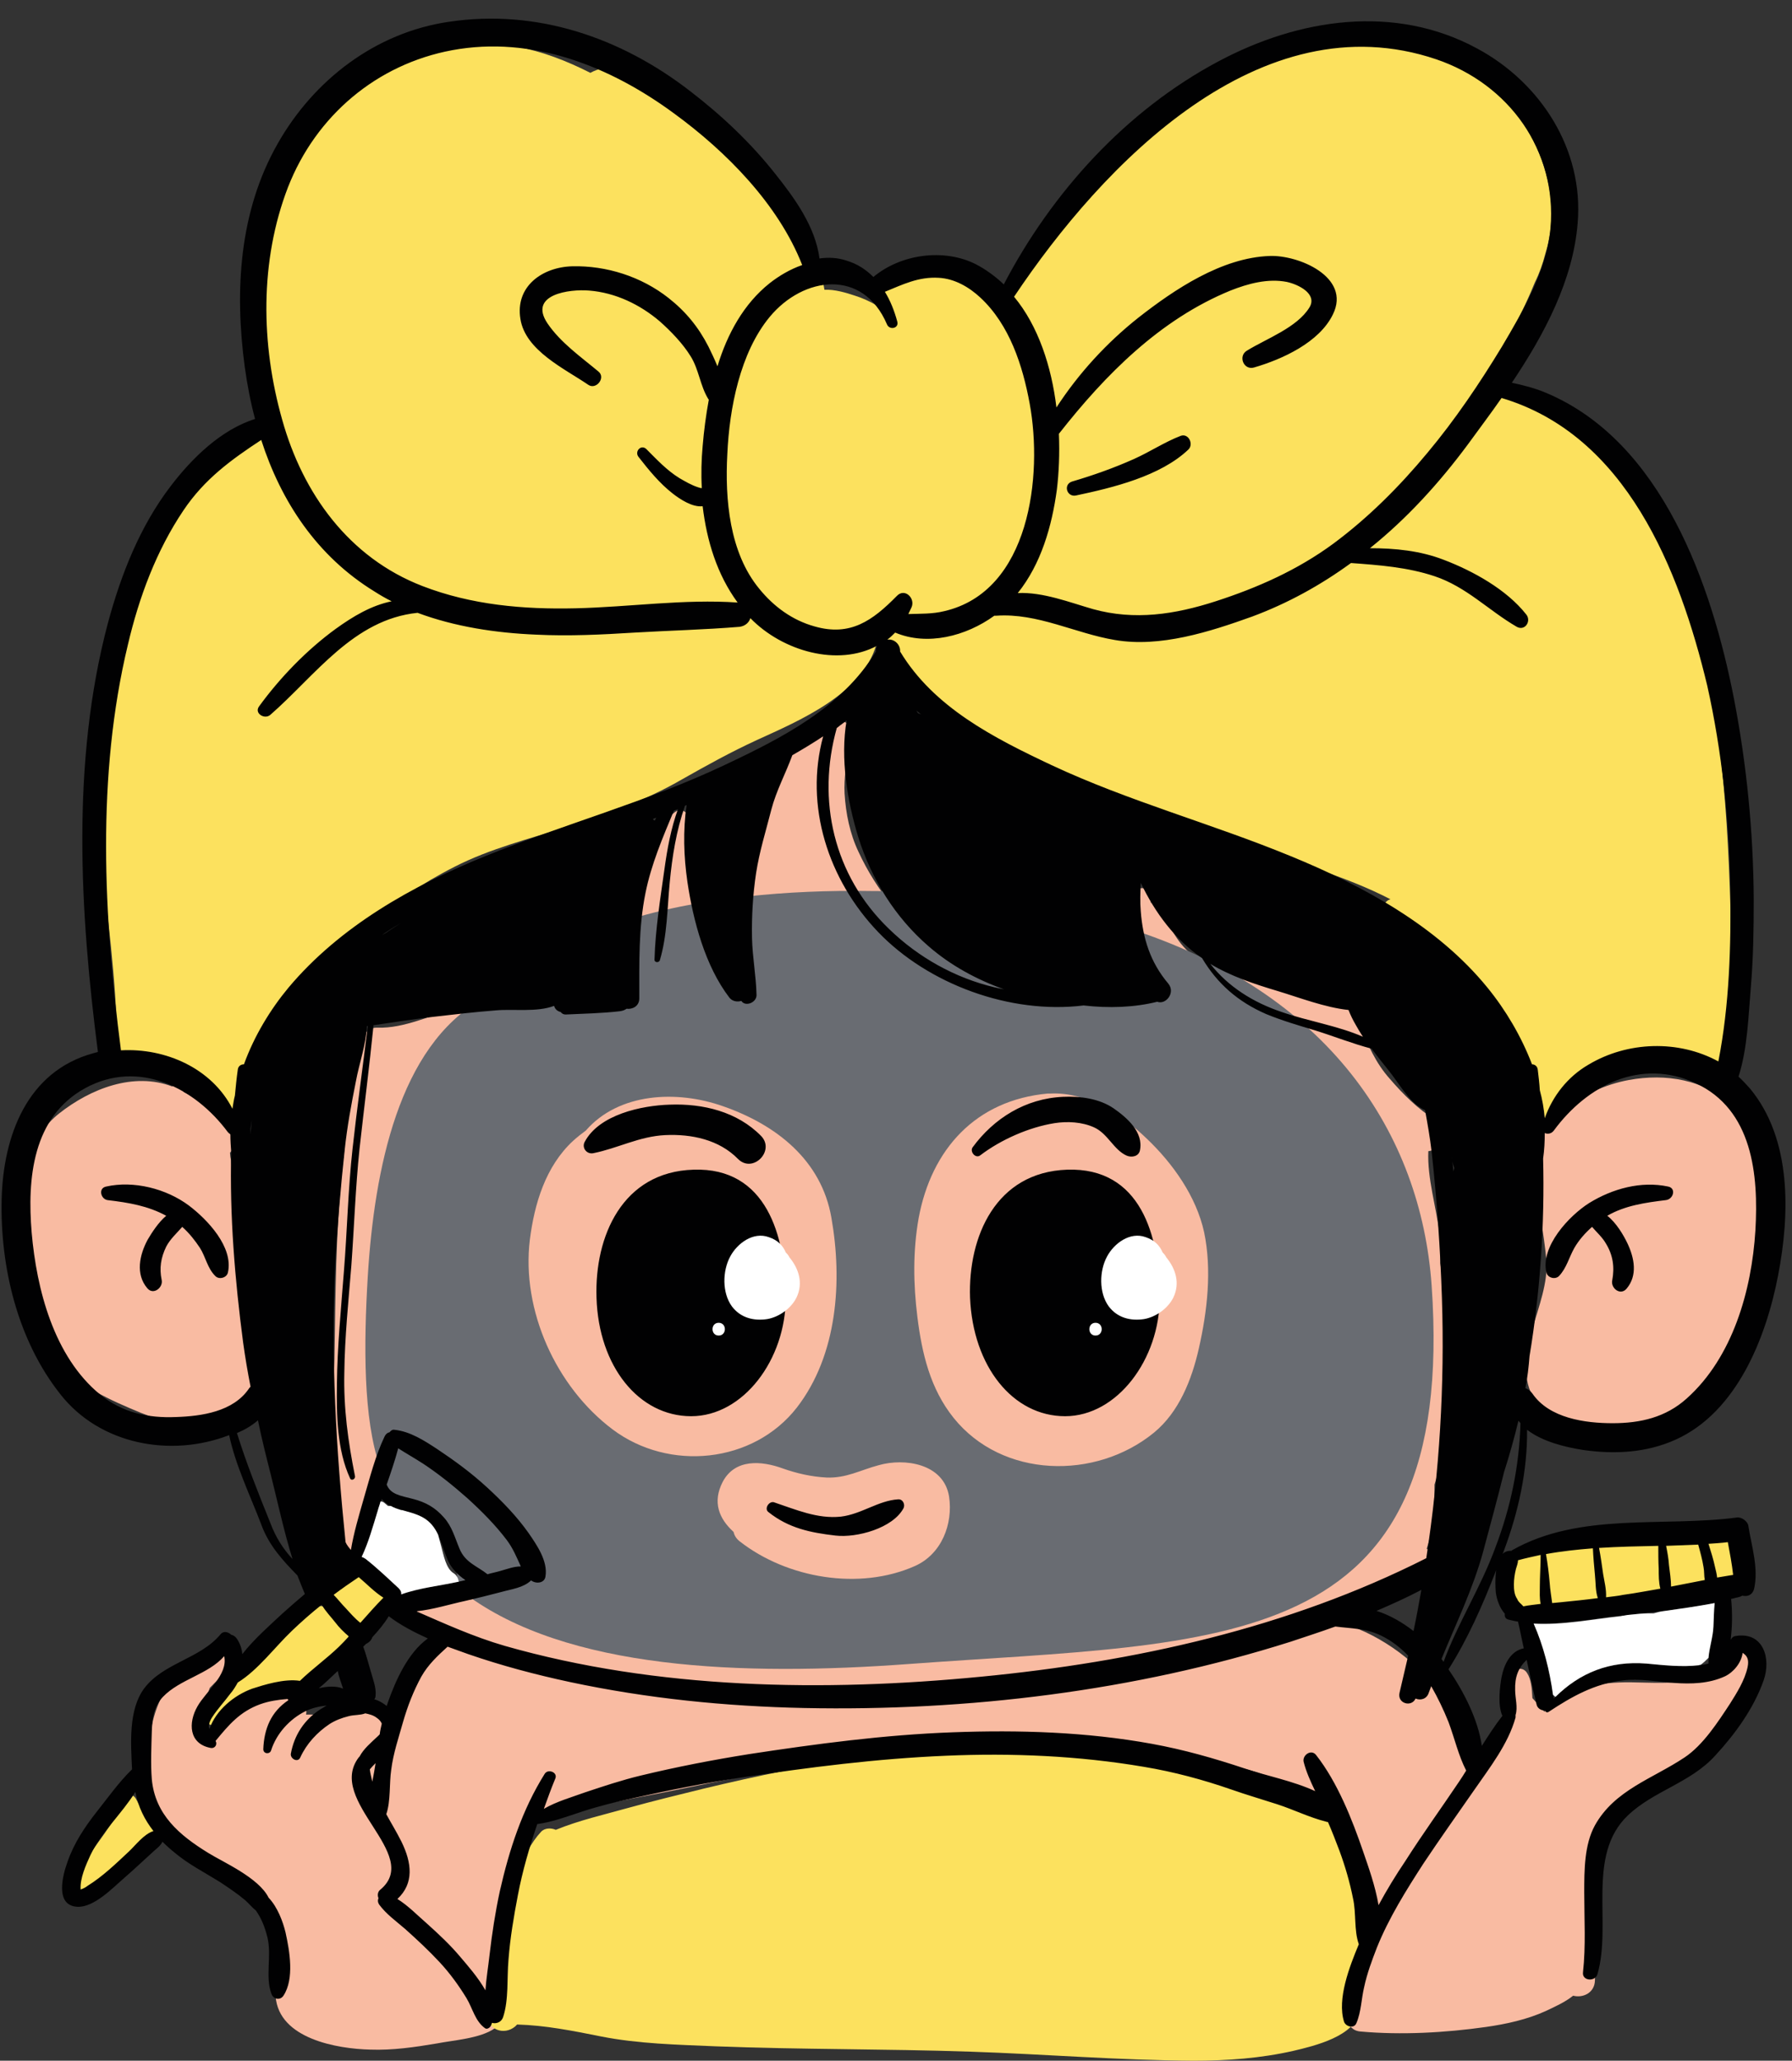
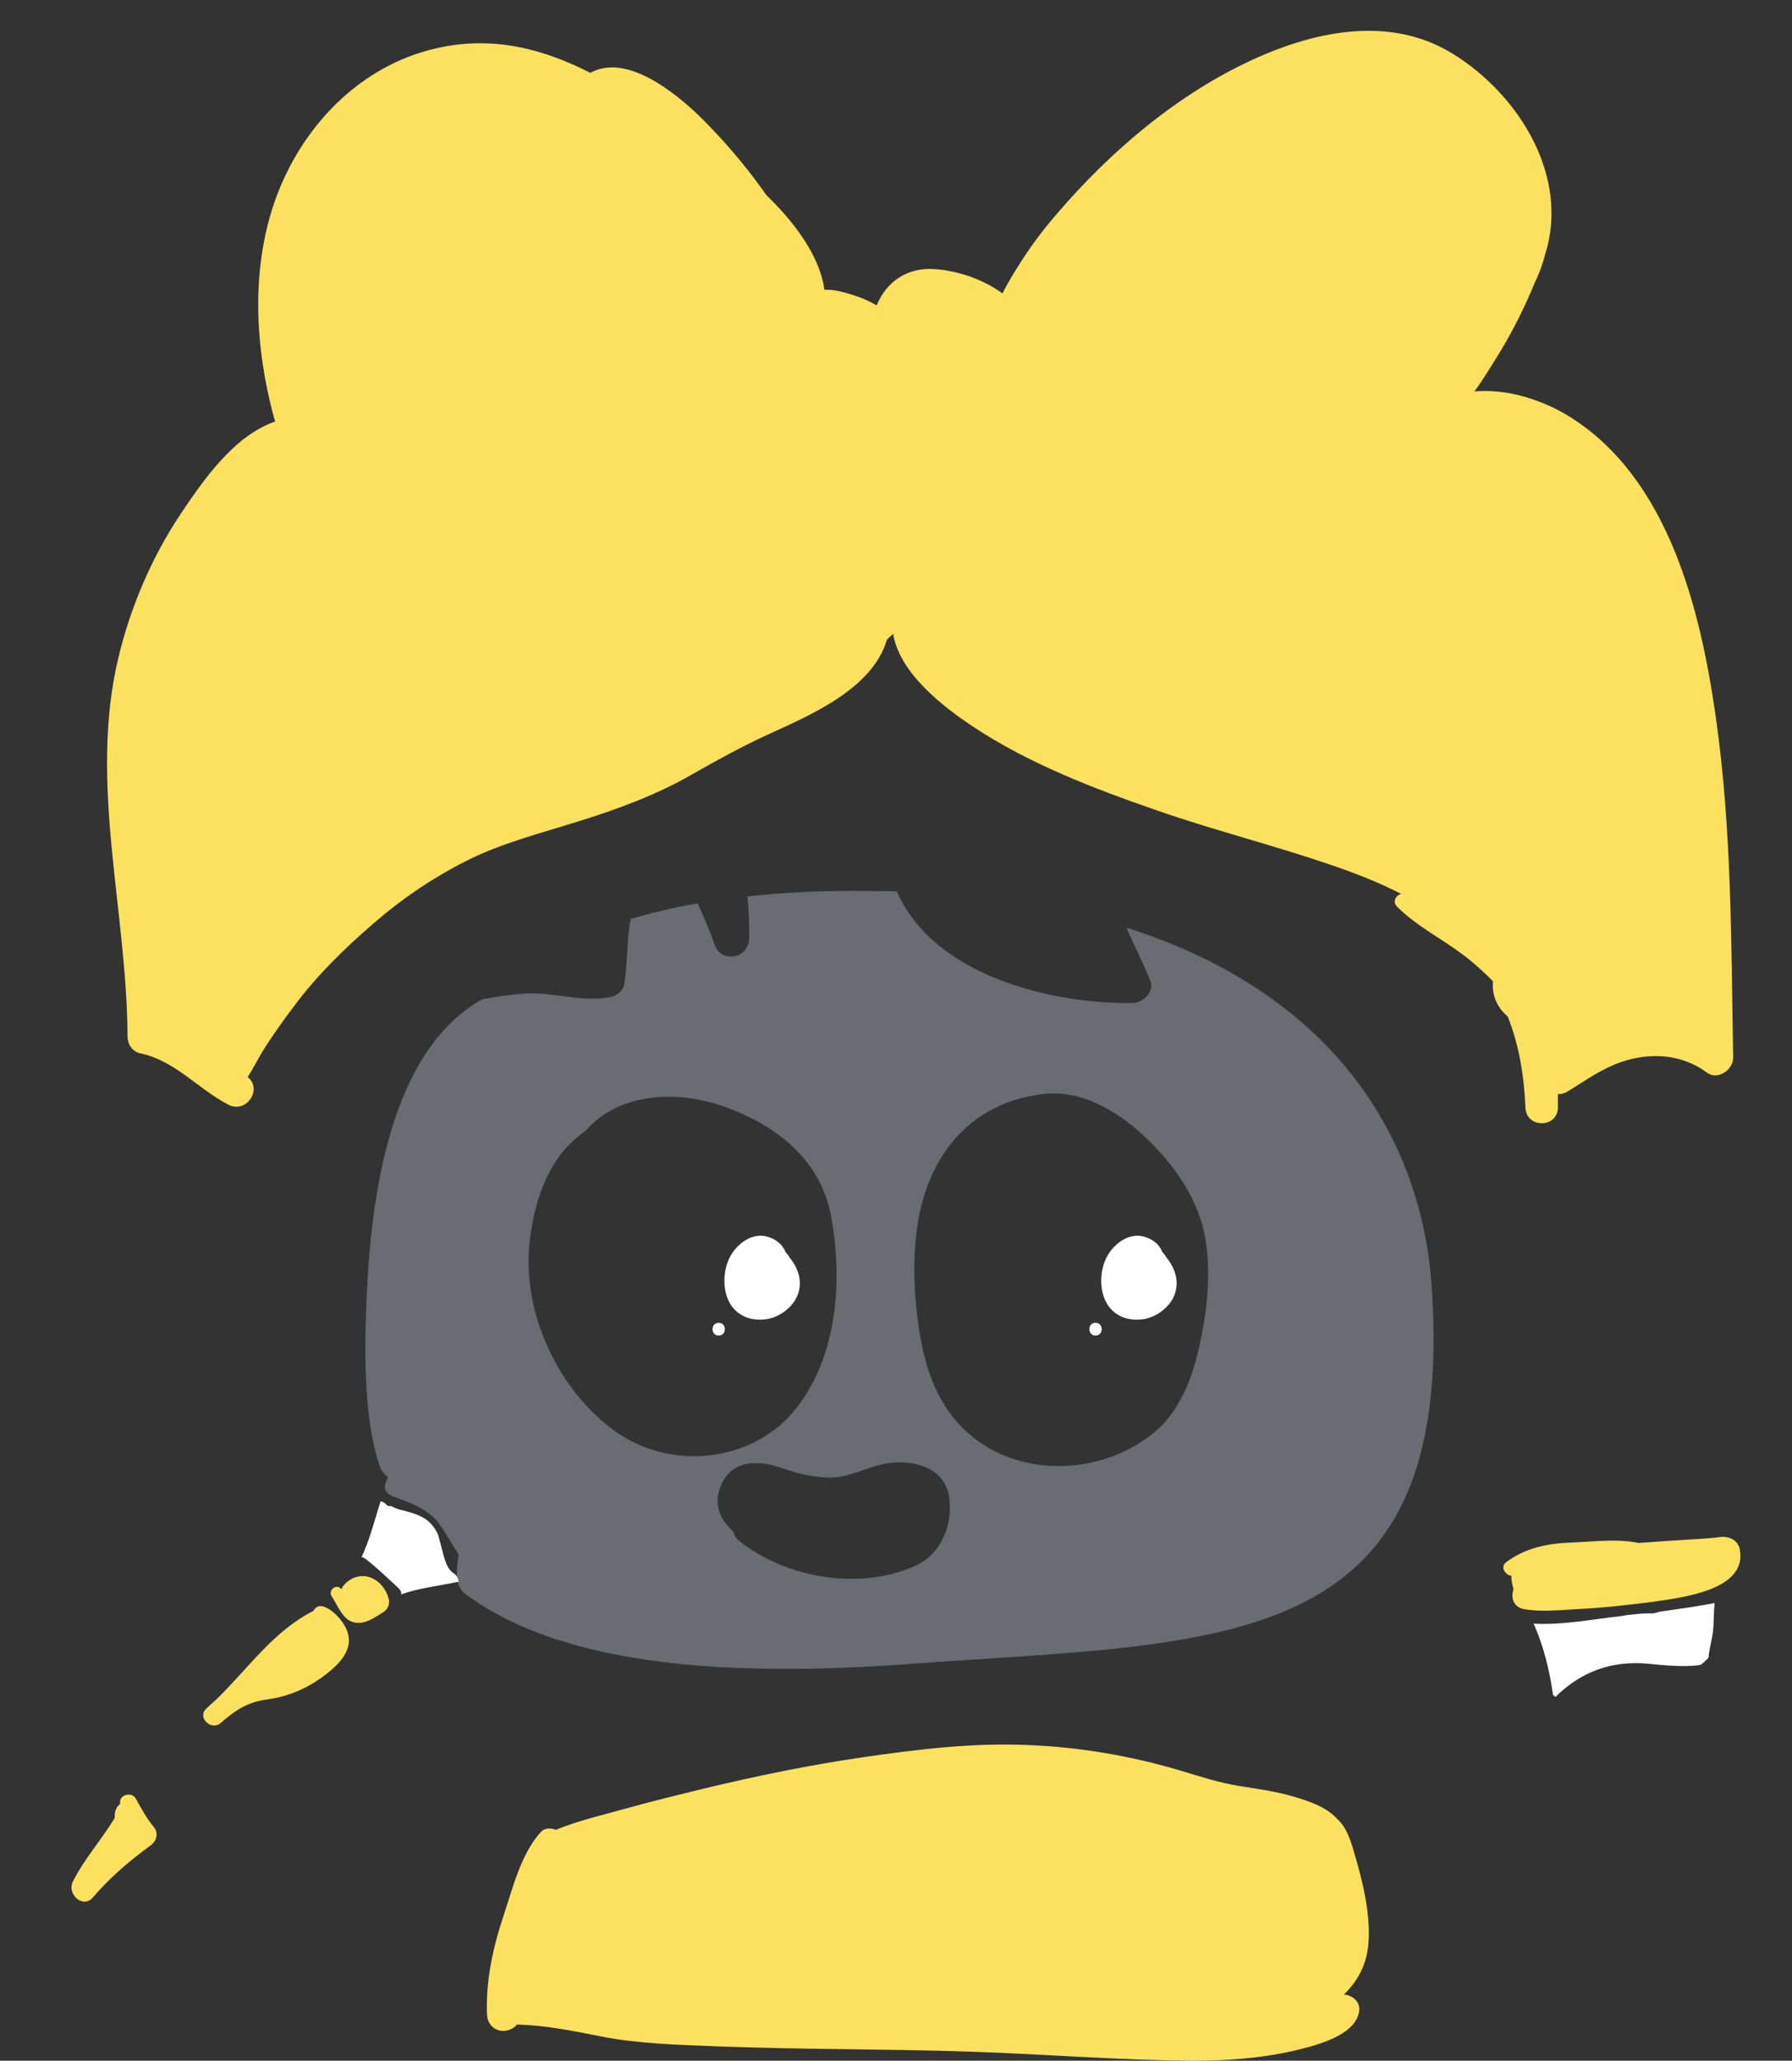
<svg xmlns="http://www.w3.org/2000/svg" height="500.7" preserveAspectRatio="xMidYMid meet" version="1.0" viewBox="38.7 1.1 435.6 500.7" width="435.6" zoomAndPan="magnify">
  <rect x="38.7" y="1.1" width="435.6" height="500.7" fill="#333333" stroke="none" />
  <g>
    <g id="change1_1">
-       <path d="M465.3,408c-1.2,2.3-2.8,4.1-4.7,5.4c0.1,0.2,0.2,0.5,0.2,0.8c0.1,3.1-2.3,5.9-3.9,8.4c-1.9,2.9-4,5.7-6.7,7.9 c-5.1,4.2-11.4,6.2-16.7,10.1c-14.2,10.4-6.6,27.2-7.1,41.7c-0.1,3.1-3,4.3-5.3,3.7c-2,1.6-4.5,2.7-6.6,3.7 c-4.6,2.1-9.7,3.2-14.6,3.9c-9.9,1.4-20.6,2-30.5,1.1c-3.7-0.3-4-4.9-1.1-6.1c0.1-3.6,1.4-7.2,2.1-10.7c0.6-3.5,0.8-7.2,1.2-10.7 c-1.2-2.5,0.1-5-0.6-7.7c-0.7-2.6-1.8-4.9-2.9-7.3c-1.7-3.6-3.8-7.7-3.8-11.8c-0.3,0-0.7-0.1-1.1-0.2c-7.3-2.1-13.3-7-20.7-9 c-7.5-2-15.1-2.7-22.8-3.6c-16.9-1.9-33.3-3.4-50.4-2.1c-17.5,1.4-34.7,4.2-51.9,7.6c-8.2,1.6-16.4,3.4-24.6,4.9 c-7.8,1.5-15.9,3.5-23.8,3.5c-0.1,0-0.2,0-0.3,0c-1.4,4.3-3.1,8.6-4.2,12.9c-1.3,5.1-1.8,10.5-3.3,15.5c-1.2,3.8-2.5,7.6-3.5,11.5 c-0.5,1.8-1,3.6-1,5.5c0,0.5,0,1,0,1.5c0.3,0,0.5,0,0.8,0c3,0.3,3.9,3.7,1.5,5.5c-3.5,2.5-10,2.9-14.1,3.7 c-5.3,0.9-10.8,1.7-16.2,1.5c-8-0.2-22.2-2.6-23-12.9c-0.1-0.9,0.8-1.6,1.6-1.7c-0.2-3.3,0.4-6.9,0.2-10c-0.4-5-1.5-10-5.5-13.4 c-6.3-5.3-15.8-6.6-21-13.2c-10.3-13.3-8.6-43.7,12.6-44.7c1.5-0.1,2.4,2,1.3,3c-1.8,1.7-3.6,3.3-5.2,5c-1,2.7-1.8,5.7-1.2,8.5 c0.3,1.5,1,2.7,1.8,3.9c3.3-6.5,12-9.9,19.4-10.1c2.3-0.1,3.8,2.2,3.4,4.2c0.6,0,1.2,0,1.7,0c1.8,0.1,3.7,0.2,5.5,0.5 c3.1-1.9,8.6-2.8,11.5-0.8c0.7,0.5,1.1,1.1,1.4,1.7c0.4-0.8,0.9-1.7,1.4-2.5c4.4-6.7,9.9-14.4,17.1-18.6c-3.1-0.6-6.1-1-9.2-1.1 c-3.8-0.2-3.7-5.5,0-5.8c5.1-0.5,10.2-1.3,15.3-2.1c3.7-0.6,9.1-1.4,11.8-4.5c-0.6-1.5-1-3-1.9-4.5c-1.7-3-3.6-5.7-5.7-8.4 c-2.9-3.7-6.7-7.9-8.4-12.5c-3.8-1.8-7.6-3.5-11.1-5.7c-1.8-1.2-4.9-3-6.2-5.2c-4.4,8.6-8.7,17.6-8.8,27.4c0,3.4-4.6,3.7-5.6,0.8 c-3-8.2-3.2-16.7-2.7-25.3c0.5-8.8,0.8-17.5,0.9-26.3c0.2-14.8,0.5-29.5,2.3-44.1c-0.3-8.7,3-17.5,4.1-26c0.3-2.1,1.6-4,3.9-3.9 c6.8,0.2,12.7-3.1,19.2-4.5c7.3-1.5,15,0.6,22.2-0.9c0.3-0.1,0.7-0.1,1,0c0.1,0,0.2,0,0.2,0c4.7,0.5,9.4,0.6,14.1,1 c0.8,0.1,1.9,0,3,0c-0.2-0.9-0.3-1.8-0.4-2.6c-0.8-5.6-0.4-11.2,0.6-16.7c1-5.8,2.7-11.5,4.9-16.9c1.8-4.2,3.8-9,7.6-11.8 c1.5-1.1,3.1,0.1,3.6,1.5c0.2,0.2,0.3,0.4,0.3,0.6c1.4,4.3,1.1,9.3,1.9,13.8c0.7,3.7,1.7,7.4,3,10.9c1.4,3.7,2.9,7.4,4.5,11 c0.9,2,2.1,4,2.7,6.1c0.6,0.2,1.1,0.5,1.6,0.8c0,0,0-0.1,0-0.1c-0.5-4.1-0.8-8.3-0.7-12.5c0.2-8,1.5-15.8,3.2-23.6 c1.5-7,1.9-15.7,6.2-21.6c3-4.1,7.8-5.5,12.5-7c0.3-0.4,0.6-0.9,0.9-1.3c0.8-0.9,2.2-0.5,2.7,0.5c1.4,0.5,1.9,2.7,0.9,4 c-0.3,0.4-0.7,0.8-1.1,1.1c-0.5,3.8-1.2,7.5-1,11.3c0.3,4.9,1.3,9.8,3.4,14.2c4.3,9.3,11.1,17.7,19.5,23.7 c9.4,6.7,20.1,11.9,31.6,13.6c4.4,0.6,8.9,1,13.3,1c3.2,0.1,6.6,0.1,9.5-1.2c-4.9-7.8-5.7-17.8-6.4-26.9c-0.1-1.7,2.4-1.9,2.9-0.4 c0.3,0.9,0.5,1.7,0.7,2.6c0.7-0.1,1.3,0.2,1.8,0.9c2.7,4.2,4.1,8.5,8.2,11.7c3.6,2.8,7.9,4.6,12.3,5.9c8.7,2.5,17.8,3.4,26.8,4.8 c3.5,0.6,3.6,4.4,1.6,6.5c2.1,4.7,3.8,9,7.4,13c3.2,3.7,6.8,7.3,11,9.9c3.6,2.2,1.6,7.3-1.7,7.6c-0.3,6.6,2,13.8,2.7,20.1 c0.3,2.4,0.3,4.7,0.2,7.1c1.4,10.2,2.4,20.4,1.9,30.7c-0.4,7.2-0.9,15.7-3.3,23.1c0,5.2-0.3,10.7-1.9,15.6c2.3,1.3,3.7,4.8,1.2,6.8 c-7,5.7-15.9,8.5-25,10.5c9.6,1.8,19.4,8.4,25.1,15.4c3.6,4.5,6.5,9.4,8.3,14.9c0.4,1.3,1,3,1.5,4.8c2.5-2.1,5.4-3.9,6.7-6.9 c1.8-4.2-0.6-12.7,3.2-15.7c1.1-0.9,2.6-0.9,3.4,0.4c1,1.5,1.2,3.9,1.3,6.1c1,1.1,2,2.2,2.9,3.3c3.7-5.3,11.5-6.8,18.1-7.1 c7.6-0.4,21.8,2.1,26.6-5.7C461.5,400.2,467.5,403.8,465.3,408z M101.3,340.1c5.1-6.6,0.7-16.8-0.9-24c-2.5-10.8-4-21.7-5.5-32.6 c0-0.4-0.1-0.8-0.2-1.3c0-0.3-0.1-0.7-0.1-1c1-1.1,1.3-2.7,0.2-4.4c-0.3-0.5-0.7-0.9-1-1.4c0-0.2-0.1-0.5-0.1-0.7 c-0.2-1-1-1.6-1.9-1.7c-2.5-2.8-5.4-5.1-8.5-6.6c0,0,0,0,0,0c0.3-1.4-1.3-2.9-2.5-1.6c-0.1,0.1-0.2,0.2-0.2,0.3 c-9.4-3.6-19.9,0.5-27.6,6.6c-6.4,5.1-12.2,16.6-8.1,24.4c-2.7,12.3-0.8,25.5,7.4,35.4c5.2,6.3,13.4,9.9,20.7,12.9 C82.1,348.1,94.3,349.1,101.3,340.1z M411.2,340.3c4,8,12.9,14.1,22,12.7c8.3-1.3,15-7.7,19.9-14.2c5-6.6,8-13.8,10.4-21.7 c2.4-8.2,4.4-16.7,4.5-25.3c0.1-8.2-2.4-16.3-8.3-22c-6.7-6.5-16.2-7.9-25-6.3c-5.6,1-12,3.8-16.9,8c-1.4-0.1-2.8,0.5-3.5,2 c-0.5,1.1-0.9,2.2-1.2,3.3c-1.2,1.8-2.1,3.8-2.6,6c-0.3,1.2,0.5,2.4,1.5,2.8c0.1,7.3,2.1,14.9,2.6,22 C415.3,318,406,329.9,411.2,340.3z" fill="#f9bba2" />
-     </g>
+       </g>
    <g id="change2_1">
-       <path d="M367.8,451c2.1,7,4.2,15.4,3.5,22.8c-0.4,3.9-1.9,7.4-4.5,10.4c-0.4,0.5-0.9,1-1.4,1.5c2,0.2,4,1.7,3.7,4 c-0.8,6.1-10.9,8.5-16,9.7c-7.9,1.8-16.1,2.4-24.2,2.4c-18.1-0.1-36.2-1.6-54.3-2.2c-20.6-0.7-41.3-0.5-61.9-1.3 c-9.3-0.4-18.8-0.6-27.9-2.4c-7-1.4-13.5-2.7-20.4-2.9c-0.2,0.2-0.3,0.3-0.5,0.5c-2.7,2.2-6.6,0.8-6.8-2.8 c-0.4-8,1.4-16.3,3.9-23.8c2.2-6.6,4.3-15.4,9.2-20.7c0.9-1,2.5-1,3.6-0.5c5.6-2.3,11.8-3.7,17.5-5.3c6.1-1.7,12.3-3.2,18.4-4.7 c12.9-3.1,26-5.8,39.2-7.7c13.1-1.9,26.5-3.5,39.8-2.9c12.4,0.5,24.7,2.6,36.6,6.1c5,1.5,9.8,3.1,15,3.9c4.4,0.7,8.8,1.3,13.1,2.6 c3.7,1.1,7.8,2.5,10.4,5.4C366,445.1,367,448.2,367.8,451z M405.2,248.1c2.8,7,4,14.6,4.3,22.1c0.2,5.1,7.8,5.1,7.9,0 c0-1.1,0-2.2,0-3.3c0.7,0.1,1.4-0.1,2.2-0.5c4.9-3,9-6.1,14.6-7.7c6.7-1.9,13.7-1.2,19.4,3c2.6,2,6.5-0.7,6.4-3.7 c-0.5-27.6-0.3-55.1-4.2-82.5c-3.7-26.1-11.4-57.9-35.3-73c-6.7-4.2-15.3-7-23.4-6.3c2.3-3.1,4.3-6.5,6.1-9.4 c3.3-5.4,6.2-11.2,8.6-17.1c1.1-2.2,1.9-4.5,2.5-6.8c6-19-6.4-38.8-22.4-48.7c-15.8-9.8-34.9-5.3-50.6,2.3 c-17.4,8.4-32.8,21.6-45.3,36.1c-3.5,4-6.7,8.2-9.5,12.7c-1.4,2.2-2.9,4.6-4.1,7.1c-4.7-3.4-10.5-5.4-16.2-5.9 c-7.1-0.6-12.1,3.2-14.4,8.8c-1.7-1-3.5-1.8-5.4-2.4c-2.1-0.7-4.8-1.5-7.3-1.4c-1-7.3-5.9-14.2-10.7-19.5c-1.1-1.2-2.3-2.4-3.5-3.6 c-0.9-1.4-2-2.7-2.9-4c-4.1-5.4-8.6-10.5-13.5-15.3c-6-5.7-17.6-15.1-26.3-10.3c-11.4-5.8-23.6-9.1-37.3-6 c-18.8,4.2-33,19.2-39.3,36.9c-6,16.9-4.9,35.9-0.3,52.9c0.1,0.3,0.2,0.6,0.3,0.9c-0.9,0.4-1.7,0.8-2.6,1.3 c-10.1,3.5-17.6,14.4-23.2,22.8c-6.9,10.4-12,22.4-14.9,34.5c-7.3,30.3,2.1,61.7,2.2,92.2c0,1.8,1.2,3.6,3,4 c8.6,1.8,14,8.6,21.5,12.5c4.4,2.3,8.4-3.8,4.7-6.7c1.3-2,2.4-4.2,3.6-6.2c2.4-3.9,5.1-7.6,7.8-11.2c5.6-7.5,12.4-14.1,19.5-20.2 c6.7-5.8,14.1-10.8,22-14.8c8.6-4.4,18.2-6.8,27.4-9.7c9.7-3,19.2-6.5,28-11.6c6-3.4,11.8-6.6,18.1-9.5c10.3-4.7,25.5-11.1,29-23.1 c0.5-0.5,1-0.9,1.5-1.4c1.6,9.6,12,17.6,19.5,22.6c13.6,9,29.3,15,44.6,20.3c13.8,4.8,28.1,8.4,41.9,13.1c5.9,2,11.9,4.3,17.5,7.2 c-1.3,0.3-2.2,1.9-1,3.1c4.6,4.6,10.7,7.7,15.8,11.5c2.7,2,5.1,4.2,7.5,6.6C401.3,243.4,402.9,246.1,405.2,248.1z M117.2,391.4 c-1.1-0.3-1.9,0.3-2.3,1.1c-9.9,5-16,14.2-23.8,21.7c-0.7,0.6-1.5,1.3-2.2,2c-2.4,2.1,1.1,5.6,3.5,3.5c2.3-2,4.6-3.8,7.5-4.8 c2.1-0.8,4.5-0.9,6.6-1.4c4.4-1.1,8-2.9,11.6-5.7c2.9-2.3,6.3-5.6,5.2-9.7C122.7,395.5,119.7,392.1,117.2,391.4z M71.7,438.1 c-0.9-1.7-4-1-3.8,1c0,0.1,0,0.2,0,0.3c-0.1,0.1-0.2,0.1-0.2,0.2c-0.9,0.7-1.2,2-1.1,3.2c-3.2,5.3-7.4,9.9-10.2,15.5 c-1.5,3,2.5,6.7,4.9,3.8c4.1-4.8,8.9-8.9,14-12.6c1.6-1.2,2-3.2,0.6-4.7C74.2,442.7,73,440.4,71.7,438.1z M122.7,385.8 c-0.4,0.4-0.8,0.9-1,1.4c-0.1-0.1-0.3-0.2-0.4-0.3c-1.2-0.9-2.8,0.8-2,2c1.4,2.1,2.6,5.5,5.1,6.3c2.8,0.9,5.3-1.1,7.5-2.4 c1.1-0.7,1.6-2,1.3-3.2C131.9,384.7,126.7,382.1,122.7,385.8z M461.6,377.5c-0.5-2.4-3-3.3-5.1-2.9c-2.1,0.3-7.6,0.6-11,0.8 c-2.8,0.2-5.7,0.4-8.5,0.6c-5.1-1.1-11.2-0.3-16.4-0.1c-5.7,0.2-11.2,1.3-15.8,4.8c-1.5,1.1-0.2,3.1,1.3,3.3c0,0.3,0,0.5,0,0.8 c0.1,0.8,0.3,1.7,0.5,2.5c-0.7,2,0,4.4,2.7,4.8c4.1,0.7,8.3,0.2,12.4,0c6.3-0.3,12.6-1,18.8-1.8 C447.1,389.3,463.6,387.6,461.6,377.5z" fill="#fce15e" />
+       <path d="M367.8,451c2.1,7,4.2,15.4,3.5,22.8c-0.4,3.9-1.9,7.4-4.5,10.4c-0.4,0.5-0.9,1-1.4,1.5c2,0.2,4,1.7,3.7,4 c-0.8,6.1-10.9,8.5-16,9.7c-7.9,1.8-16.1,2.4-24.2,2.4c-18.1-0.1-36.2-1.6-54.3-2.2c-20.6-0.7-41.3-0.5-61.9-1.3 c-9.3-0.4-18.8-0.6-27.9-2.4c-7-1.4-13.5-2.7-20.4-2.9c-0.2,0.2-0.3,0.3-0.5,0.5c-2.7,2.2-6.6,0.8-6.8-2.8 c-0.4-8,1.4-16.3,3.9-23.8c2.2-6.6,4.3-15.4,9.2-20.7c0.9-1,2.5-1,3.6-0.5c5.6-2.3,11.8-3.7,17.5-5.3c6.1-1.7,12.3-3.2,18.4-4.7 c12.9-3.1,26-5.8,39.2-7.7c13.1-1.9,26.5-3.5,39.8-2.9c12.4,0.5,24.7,2.6,36.6,6.1c5,1.5,9.8,3.1,15,3.9c4.4,0.7,8.8,1.3,13.1,2.6 c3.7,1.1,7.8,2.5,10.4,5.4C366,445.1,367,448.2,367.8,451z M405.2,248.1c2.8,7,4,14.6,4.3,22.1c0.2,5.1,7.8,5.1,7.9,0 c0-1.1,0-2.2,0-3.3c0.7,0.1,1.4-0.1,2.2-0.5c4.9-3,9-6.1,14.6-7.7c6.7-1.9,13.7-1.2,19.4,3c2.6,2,6.5-0.7,6.4-3.7 c-0.5-27.6-0.3-55.1-4.2-82.5c-3.7-26.1-11.4-57.9-35.3-73c-6.7-4.2-15.3-7-23.4-6.3c2.3-3.1,4.3-6.5,6.1-9.4 c3.3-5.4,6.2-11.2,8.6-17.1c1.1-2.2,1.9-4.5,2.5-6.8c6-19-6.4-38.8-22.4-48.7c-15.8-9.8-34.9-5.3-50.6,2.3 c-17.4,8.4-32.8,21.6-45.3,36.1c-3.5,4-6.7,8.2-9.5,12.7c-1.4,2.2-2.9,4.6-4.1,7.1c-4.7-3.4-10.5-5.4-16.2-5.9 c-7.1-0.6-12.1,3.2-14.4,8.8c-1.7-1-3.5-1.8-5.4-2.4c-2.1-0.7-4.8-1.5-7.3-1.4c-1-7.3-5.9-14.2-10.7-19.5c-1.1-1.2-2.3-2.4-3.5-3.6 c-0.9-1.4-2-2.7-2.9-4c-4.1-5.4-8.6-10.5-13.5-15.3c-6-5.7-17.6-15.1-26.3-10.3c-11.4-5.8-23.6-9.1-37.3-6 c-18.8,4.2-33,19.2-39.3,36.9c-6,16.9-4.9,35.9-0.3,52.9c0.1,0.3,0.2,0.6,0.3,0.9c-10.1,3.5-17.6,14.4-23.2,22.8c-6.9,10.4-12,22.4-14.9,34.5c-7.3,30.3,2.1,61.7,2.2,92.2c0,1.8,1.2,3.6,3,4 c8.6,1.8,14,8.6,21.5,12.5c4.4,2.3,8.4-3.8,4.7-6.7c1.3-2,2.4-4.2,3.6-6.2c2.4-3.9,5.1-7.6,7.8-11.2c5.6-7.5,12.4-14.1,19.5-20.2 c6.7-5.8,14.1-10.8,22-14.8c8.6-4.4,18.2-6.8,27.4-9.7c9.7-3,19.2-6.5,28-11.6c6-3.4,11.8-6.6,18.1-9.5c10.3-4.7,25.5-11.1,29-23.1 c0.5-0.5,1-0.9,1.5-1.4c1.6,9.6,12,17.6,19.5,22.6c13.6,9,29.3,15,44.6,20.3c13.8,4.8,28.1,8.4,41.9,13.1c5.9,2,11.9,4.3,17.5,7.2 c-1.3,0.3-2.2,1.9-1,3.1c4.6,4.6,10.7,7.7,15.8,11.5c2.7,2,5.1,4.2,7.5,6.6C401.3,243.4,402.9,246.1,405.2,248.1z M117.2,391.4 c-1.1-0.3-1.9,0.3-2.3,1.1c-9.9,5-16,14.2-23.8,21.7c-0.7,0.6-1.5,1.3-2.2,2c-2.4,2.1,1.1,5.6,3.5,3.5c2.3-2,4.6-3.8,7.5-4.8 c2.1-0.8,4.5-0.9,6.6-1.4c4.4-1.1,8-2.9,11.6-5.7c2.9-2.3,6.3-5.6,5.2-9.7C122.7,395.5,119.7,392.1,117.2,391.4z M71.7,438.1 c-0.9-1.7-4-1-3.8,1c0,0.1,0,0.2,0,0.3c-0.1,0.1-0.2,0.1-0.2,0.2c-0.9,0.7-1.2,2-1.1,3.2c-3.2,5.3-7.4,9.9-10.2,15.5 c-1.5,3,2.5,6.7,4.9,3.8c4.1-4.8,8.9-8.9,14-12.6c1.6-1.2,2-3.2,0.6-4.7C74.2,442.7,73,440.4,71.7,438.1z M122.7,385.8 c-0.4,0.4-0.8,0.9-1,1.4c-0.1-0.1-0.3-0.2-0.4-0.3c-1.2-0.9-2.8,0.8-2,2c1.4,2.1,2.6,5.5,5.1,6.3c2.8,0.9,5.3-1.1,7.5-2.4 c1.1-0.7,1.6-2,1.3-3.2C131.9,384.7,126.7,382.1,122.7,385.8z M461.6,377.5c-0.5-2.4-3-3.3-5.1-2.9c-2.1,0.3-7.6,0.6-11,0.8 c-2.8,0.2-5.7,0.4-8.5,0.6c-5.1-1.1-11.2-0.3-16.4-0.1c-5.7,0.2-11.2,1.3-15.8,4.8c-1.5,1.1-0.2,3.1,1.3,3.3c0,0.3,0,0.5,0,0.8 c0.1,0.8,0.3,1.7,0.5,2.5c-0.7,2,0,4.4,2.7,4.8c4.1,0.7,8.3,0.2,12.4,0c6.3-0.3,12.6-1,18.8-1.8 C447.1,389.3,463.6,387.6,461.6,377.5z" fill="#fce15e" />
    </g>
    <g id="change3_1">
      <path d="M386.7,313.4c-2.6-36.7-24.8-71.3-74.2-86.9c1.9,4.3,4,8.5,5.8,12.8c1.1,2.7-1.6,5.4-4.2,5.5 c-20.2,0.3-48.5-6.8-57.4-27.1c-1.9-0.1-3.8-0.1-5.7-0.1c-11.2-0.2-21.4,0.3-30.6,1.3c0.3,3.4,0.5,6.9,0.4,10.4 c-0.3,4.9-7,5.9-8.5,1.1c-1.1-3.4-2.6-6.6-4-9.8c-5.9,1-11.3,2.3-16.3,3.8c-1,5.2-0.7,10.7-1.6,15.9c-0.2,1.4-1.7,2.7-3,3 c-7.1,1.5-13.8-1.2-20.9-0.8c-3.6,0.2-7.1,0.8-10.6,1.4c-20.3,11.4-26.2,41.4-27.8,67.3c-1,16.7-1.1,34.6,2.9,46.1 c0.4,1.2,1.1,2,2,2.7c-0.2,0.5-0.4,1.1-0.6,1.6c-0.6,1.3,0.6,2.7,1.8,3.1c4,1.4,8.7,3.1,11.3,6.7c1.7,2.4,3.1,5,4.7,7.4 c-0.6,4-0.9,7.7,1.5,9.5c24.7,18.5,67.4,20.1,108,17.1C335.7,399.8,393,403.8,386.7,313.4z M187.6,348.4 c-13.7-10.3-22.2-28.9-20.1-46.1c1.1-8.7,3.8-17.8,10.5-24c1-0.9,2-1.7,3.1-2.5c8-9.2,22.1-9.9,33.4-5.9 c12.9,4.5,23.9,13.1,26.3,27.1c2.7,15.3,1.5,33.3-8.4,46.1C221.8,356.7,201.3,358.7,187.6,348.4z M261.1,381.6 c-13.5,6-31.1,3-42.6-6c-0.9-0.7-1.3-1.5-1.5-2.3c-3.5-3.2-5.2-7.2-2.6-12.2c3-5.6,9.4-5.1,14.6-3.2c3.4,1.2,6.9,2,10.6,2.2 c4.8,0.2,8.2-1.8,12.7-3c6.3-1.8,15.8-0.4,17.1,7.6C270.4,371.4,267.6,378.7,261.1,381.6z M330.1,328.8 c-1.7,7.5-4.8,15.4-10.9,20.4c-14.2,11.6-36.9,11.1-48.7-3.6c-5.7-7.1-7.7-15.7-8.8-24.5c-1-8-1.1-16.1,0.3-24 c3.1-16.8,13.9-28.7,31.4-30.3c0.3,0,0.5,0,0.7,0c8.8-0.4,17.3,5.1,23.4,11c6.3,6,12,14,13.9,22.7 C333.3,309.6,332.2,319.6,330.1,328.8z" fill="#696c72" />
    </g>
    <g id="change4_1">
-       <path d="M229.7,316.4c0,15-10.3,28.8-23,28.8c-12.7,0-22.5-12.1-23-28.8c-0.5-14.9,6.3-30.6,23.6-31.1 C225,284.7,229.7,301.4,229.7,316.4z M297.6,345.2c12.7,0,23-13.9,23-28.8c0-15-4.6-31.7-22.5-31.1c-17.3,0.6-24.1,16.2-23.6,31.1 C275.2,333.1,284.9,345.2,297.6,345.2z M182.9,281.3c6-1.2,11.2-4.1,17.5-4.4c6.4-0.3,13.1,1.1,17.7,5.8c3.6,3.6,9.1-2,5.6-5.6 c-5.8-5.9-14.1-7.9-22.2-7.6c-6.8,0.2-17.2,2.4-20.7,9.1C180.1,280,181.3,281.6,182.9,281.3z M277,281.8c5-3.8,11.8-6.8,18-7.8 c3.2-0.5,6.7-0.3,9.6,1c3.4,1.5,4.8,5.5,8,6.9c1.2,0.5,2.9,0.2,3.2-1.3c0.9-4.4-3.1-7.9-6.4-10.2c-3.5-2.4-8.2-3-12.3-2.8 c-9.1,0.4-16.8,5.2-22,12.3C274.4,281,275.9,282.7,277,281.8z M225.5,368.5c4.9,3.9,10.2,5,16.3,5.7c5.2,0.6,13.9-1.8,16.5-6.6 c0.5-0.9-0.1-2.3-1.3-2.2c-4.8,0.3-8.9,3.6-13.9,4.2c-5.7,0.6-10.9-1.7-16.3-3.5C225.6,365.8,224.4,367.7,225.5,368.5z M444.2,289.4c-6.6-1.4-13.5,0.5-19.2,4c-4.9,3.1-11.9,10.6-10.4,16.9c0.3,1.3,2.2,1.8,3.1,0.8c1.8-1.9,2.4-4.5,3.7-6.8 c1.1-1.9,2.6-3.6,4.3-5.1c1.1,1.3,2.5,2.5,3.4,4.1c1.7,2.8,2.1,5.7,1.5,8.9c-0.4,1.9,2,3.8,3.5,2c2.7-3.2,1.9-7.4,0.2-11 c-0.9-1.9-2.7-5-4.9-6.7c4.3-2.5,9.3-3.2,14.2-3.8C445.5,292.5,446.2,289.8,444.2,289.4z M84.6,294c-5.5-4.1-13.4-6.1-20.1-4.6 c-2,0.4-1.3,3.1,0.4,3.3c5.1,0.6,9.8,1.4,14.2,3.8c-1.9,1.6-3.5,4.1-4.5,5.8c-2,3.7-3,8.4-0.1,11.8c1.5,1.8,3.9-0.2,3.5-2 c-0.6-2.9-0.2-5.4,1.1-8.1c1-1.9,2.6-3.3,3.9-4.8c1.7,1.5,3.1,3.3,4.3,5.1c1.4,2.2,1.8,4.9,3.7,6.8c0.9,1,2.8,0.5,3.1-0.8 C95.5,304.1,89.1,297.4,84.6,294z M325.7,107c-3.9,1.5-7.5,3.9-11.3,5.6c-4.9,2.2-10,4-15.1,5.5c-2.2,0.7-1.3,3.8,0.9,3.4 c9-1.9,20.6-4.7,27.4-11.2C328.9,109,327.6,106.3,325.7,107z M404.3,377.8c-0.1,0.3-0.2,0.6-0.4,0.9c0.3-0.3,0.6-0.5,0.9-0.6 c0.5-0.2,0.9-0.2,1.3-0.2c0,0,0.1,0,0.1-0.1c16.5-9.4,36.7-5.6,54.8-8c1.1-0.1,2.6,1,2.7,2.1c0.8,5,2.5,10.2,1.4,15.2 c-0.4,1.6-1.7,2-2.9,1.7c-0.3,0.2-0.6,0.3-1,0.4c-0.6,0.1-1.1,0.3-1.7,0.4c0.3,3,0.3,6,0,8.9c0,0.3-0.1,0.7-0.1,1 c0,0,0.1-0.1,0.1-0.1c0.2-0.4,0.5-0.7,1.1-0.8c6.7-1.1,8.7,5.4,6.8,10.8c-2.4,6.8-6.9,13-11.8,18.3c-6,6.6-14.9,8.5-21.2,14.5 c-10.2,9.7-3.8,26.3-7.4,38.6c-0.6,1.9-3.8,1.6-3.5-0.5c0.7-6.4,0.3-12.9,0.3-19.4c0-5.3,0-11.6,2.6-16.3 c4.8-8.6,14-11.3,21.8-16.5c4.5-3,8.1-8.6,11-13c1.7-2.7,3.6-5.7,4.3-8.9c0.4-1.9-0.1-2.8-1.2-3.5c-0.3,2.4-2.2,4.7-4.3,5.7 c-3.9,1.8-8.2,1.9-12.4,1.6c-4.1-0.3-8.4-1.1-12.5-0.6c-6.8,0.8-12.3,3.9-17.9,7.6c-0.4,0.3-0.8,0.1-1-0.3c-0.9,0-1.8-0.5-2-1.5 c-0.9-3.6-1.6-7.2-2.4-10.8c-2.1,2-2.9,4.2-2.8,7.4c0,1.8,0.7,4.2,0.1,6c0,0.2,0,0.4,0,0.6c-1.8,6.5-6.3,12.2-10.1,17.7 c-4.1,5.9-8.3,11.8-12.3,17.8c-4.2,6.5-8.4,13.2-11.3,20.4c-1.2,3.1-2.4,6.3-3.1,9.6c-0.7,2.9-0.7,6-1.9,8.8 c-0.6,1.4-2.6,0.8-3-0.4c-1.7-5.5,1.3-13.3,3.6-18.8c-1.2-3.4-0.6-7.5-1.4-11.1c-0.8-4-1.9-7.8-3.3-11.6c-0.9-2.4-1.8-4.7-2.8-7 c-0.2,0-0.3,0-0.5-0.1c-4-1-7.8-2.9-11.8-4.2c-3.7-1.2-7.5-2.3-11.2-3.6c-6.9-2.4-14-4.3-21.2-5.5c-15.9-2.7-32.1-3.4-48.2-2.7 c-16.7,0.7-33.2,2.8-49.7,5.3c-8.9,1.3-17.6,3.1-26.3,5c-4.1,0.9-8.2,1.9-12.2,3.2c-3.7,1.2-7.3,2.6-11.1,3.1c0,0,0,0,0,0 c-1.9,5.6-3.6,11.4-4.7,17.2c-1,5.2-1.9,10.5-2.3,15.8c-0.4,4.5,0.1,9.6-1.3,13.9c-0.4,1.2-1.6,1.7-2.7,1.4 c-0.1,0.3-0.2,0.6-0.4,0.9c-0.3,0.4-0.9,0.7-1.3,0.4c-2.4-1.7-3-4.8-4.5-7.3c-1.9-3.1-4-6-6.5-8.7c-2.7-2.9-5.5-5.5-8.4-8.1 c-2.2-1.9-4.6-3.6-6.3-5.9c-0.4-0.6-0.4-1.1-0.2-1.6c-0.3-0.7-0.2-1.6,0.5-2.1c10.2-8.6-13.3-21.5-5.3-32.1 c0.1-0.1,0.1-0.1,0.2-0.2c1-1.9,2.7-3.3,4.5-5c0.1-0.1,0.3-0.3,0.4-0.4c0.1-0.9,0.3-1.7,0.5-2.6c-0.2-0.5-0.6-1-1.2-1.4 c-0.9-0.7-1.9-0.9-2.8-1.1c-1.3,0.5-2.6,0.3-4.1,0.7c-1.6,0.4-3.2,1-4.6,1.9c-3,2-5.6,4.8-7.1,8.1c-0.6,1.4-2.5,0.3-2.3-0.9 c0.8-4.5,3.3-8.3,7.2-10.8c0.5-0.3,1-0.6,1.5-0.9c-1.8,0.2-3.6,0.6-5.2,1.4c-3.8,1.9-7,5.4-8.3,9.5c-0.3,1-1.9,0.9-1.9-0.3 c0.2-5,1.9-9.1,6.1-11.9c-0.1-0.1-0.1-0.2-0.2-0.3c-2.3,0.2-4.5,0.5-6.7,1.3c-4.9,1.8-7.6,5-10.8,8.9c0.5,0.8-0.1,1.9-1.2,1.7 c-5.3-1-5.5-6.1-3.2-10.1c2.1-3.7,7.5-7.7,6.5-12.2c-3.8,4.4-10.8,5.6-14.9,9.9c-2.2,2.3-2.6,5.3-2.7,8.4c-0.1,3.8-0.3,7.8,0,11.6 c0.8,8.6,6.7,13.6,13.7,17.9c3.5,2.2,12.3,6,14.7,10.9c2.2,2.3,3.5,5.9,4.1,8.4c1,4.5,2.2,11.3-0.5,15.4c-0.8,1.2-2.4,0.9-2.9-0.4 c-1.6-4.2,0.1-9.3-1-13.8c-0.6-2.4-1.4-4.5-2.8-6.5c-0.9-0.7-1.7-1.7-2.6-2.5c-1.9-1.6-4-3-6.1-4.4c-3.7-2.3-7.8-4.4-11.1-7.2 c-1-0.8-2-1.7-2.9-2.6c-0.6,1.2-1.8,1.9-2.8,2.9c-2.1,1.9-4.2,3.9-6.4,5.8c-2.8,2.4-7.4,7.3-11.5,7.1c-5.5-0.3-3.6-7.6-2.4-10.9 c1.6-4.6,4.2-8.5,7.2-12.3c2.7-3.4,5.3-7.1,8.5-10.2c-0.3-6.3-0.9-14.4,2.9-19.6c4.7-6.3,13.6-7.2,18.6-13.2 c0.7-0.9,1.9-0.6,2.6,0.1c0.5,0.1,1,0.4,1.4,1c0.8,1.2,1.2,2.5,1.3,3.7c2.9-3.7,6.8-7.1,9.8-9.9c1.8-1.6,3.6-3.2,5.4-4.7 c-0.6-1.5-1.2-2.9-1.8-4.5c-3.5-3.6-6.9-7.2-8.8-12.4c-2.7-7.1-6.2-14.2-7.8-21.7c-14.2,5.5-31.4,2.3-41-9.9 c-10.4-13.1-14.7-30.9-14.3-47.5c0.4-15.2,6.1-31,22.3-35.4c0.4-0.1,0.7-0.2,1.1-0.3c-4.4-34.1-6.5-70.5,2.4-104.1 c3.2-11.9,7.8-23.6,15.3-33.4c5.1-6.7,12.2-13.7,20.5-16.3c-1.1-4.1-1.9-8.3-2.5-12.6c-2.5-18.5-1.4-37.8,8-54.3 c8.8-15.5,23.8-27,41.6-29.6c21.3-3.2,41.8,3.8,58.6,16.8c7.7,5.9,14.8,12.6,20.8,20.2c4.7,5.9,9.7,12.8,10.7,20.5 c2.2-0.3,4.4-0.2,6.5,0.5c2.7,0.8,4.8,2.2,6.6,4c6.7-5.6,17.2-7,24.9-3.1c2.5,1.3,4.8,3,6.8,4.9C294.3,48,312.3,28,334.9,16 c19.5-10.4,42.8-14,62.9-3.1c15.4,8.3,25.9,24.5,24.4,42.4c-1.1,13.8-8,26.9-16,38.8c2.8,0.6,5.6,1.3,8.2,2.4 c28.3,11.8,40.4,46.7,45.8,74.4c3.1,16,4.7,32.4,4.8,48.7c0,7.1-0.1,14.2-0.7,21.3c-0.6,7.1-0.8,14.9-3,21.8c1,0.9,1.9,1.9,2.8,2.9 c10.2,12.3,9.7,30.6,6.8,45.5c-2.9,15-10,33.1-24.9,39.8c-7.1,3.2-14.8,3.6-22.5,2.5c-4.4-0.7-9.8-2-13.6-4.9 C410,358.5,407.8,368.4,404.3,377.8z M71.6,436.5c-3.3,5.3-8.2,9.7-10.9,15.3c-1.1,2.4-2.6,5.7-2.4,8.4c0,0,0,0,0,0 c0.6-0.2,1.2-0.5,1.7-0.9c3.7-2.3,6.9-5.4,10.1-8.4c1.5-1.4,3.6-4.2,5.9-4.9C73.9,443.3,72.3,440.2,71.6,436.5z M408.3,346.9 c-0.2-0.2-0.3-0.4-0.5-0.6c-1,4.2-2.2,8.4-3.5,12.5c-1.6,6.5-3.4,13-5.1,19.4c-2.5,9.1-6.6,17.4-10.1,26c0.2,0.2,0.3,0.4,0.5,0.7 c3.5-9.5,9.1-18.2,12.6-27.8C405.9,367.4,408,357.4,408.3,346.9z M161.4,401c37.1,10.6,77.6,11.2,115.7,7.5 c37.4-3.6,74.7-11.8,108.3-28.8c3.2-20.9,4.5-42,3.8-63.3c-0.4-11.8-1.2-23.7-2.5-35.5c-0.4-3.4-1-6.8-1.6-10.1 c-0.2,0-0.3-0.1-0.5-0.2c-3.5-1.8-6-6.6-8.5-9.6c-1.4-1.7-2.7-3.4-4-5.1c-4.6-1.2-9.1-3-13.6-4.4c-4-1.2-8.1-2.4-12-4 c-6.9-3-11.9-7.4-15.6-13.6c-6.5-4.4-11.5-11.1-14.9-18.3c-0.1,2.3-0.2,4.6,0,6.9c0.5,6.6,2.3,12.4,6.7,17.6 c1.8,2.2-0.6,5.2-2.7,4.4c-5.6,1.4-11.8,1.6-17.9,0.9c-17.9,2.2-37.8-5.2-49.9-17.8c-12.2-12.7-18-30.7-13.4-47.6 c-2.4,1.6-4.9,3.1-7.5,4.6c-1.6,4.4-3.9,8.6-5.1,13.2c-1.3,5.1-2.9,10.2-3.7,15.4c-0.8,5.3-1.1,10.5-1,15.8c0.1,4.7,1,9.2,1.1,13.9 c0,1.8-2.7,2.9-3.7,1.4c-1,0.3-2.2,0.1-2.9-0.8c-5.9-7.7-8.8-18.7-10.2-28.1c-0.9-6.2-1.1-12.5-0.2-18.7c-0.1,0.1-0.3,0.1-0.4,0.2 c-2.1,6-3.1,12.3-3.7,18.6c-0.6,6.2-0.6,12.9-2.4,18.9c-0.2,0.7-1.4,0.6-1.3-0.2c0.2-7.2,1.4-14.7,2.4-21.8 c0.7-5.1,1.6-10,3.3-14.7c-0.3,0.1-0.7,0.3-1,0.4c-2.7,6.5-5.5,13-6.9,20c-1.7,8.4-1.5,17-1.5,25.6c0,1.9-1.7,2.7-3.1,2.5 c-0.4,0.3-0.9,0.5-1.6,0.6c-4.3,0.5-8.9,0.6-13.2,0.8c-0.5,0-0.9-0.2-1.2-0.6c-0.8-0.2-1.4-0.7-1.6-1.5c0,0,0,0,0,0 c-4.2,1.6-9.9,0.7-14.2,1.1c-5.2,0.4-10.3,1-15.5,1.6c-4.8,0.6-9.5,1.3-14.2,2c-1,10-2.3,20-3.4,30c-1,9.5-1.3,19-2,28.5 c-0.7,8.6-1.6,17.3-1.7,25.9c-0.2,8.7,0.9,16.7,2.6,25.2c0.1,0.7-0.9,1.2-1.2,0.5c-3.2-6.9-3.3-15.5-3.2-22.9 c0.1-9.2,1-18.3,1.7-27.4c0.8-9.9,1-19.9,2.1-29.8c1.1-10,2.5-19.9,3.7-29.8c-0.1,0-0.1,0-0.2,0c-0.2,4.5-1.9,9.1-2.7,13.5 c-1.1,5.5-2.1,10.9-2.7,16.5c-1,9.3-1.8,18.6-2.3,27.9c-1.1,22.7,0.2,45,2.5,67.5c0.3,0.7,0.8,1.3,1.3,1.9 c0.7-4.2,1.9-8.2,3.1-12.4c1.5-5.1,2.8-10.4,5.1-15.2c0.3-0.6,0.7-0.9,1.2-1c0.3-0.4,0.7-0.7,1.2-0.6c3.8,0.4,7.2,2.6,10.4,4.7 c4.2,2.8,8.3,5.8,12.1,9.3c3.7,3.4,7.2,7,10.1,11.1c2,2.9,4.7,6.8,4.1,10.5c-0.2,1.7-2.3,1.9-3.5,1c-1.9,1.8-4.7,2.1-7.2,2.8 c-3,0.8-5.9,1.5-8.9,2.2c-3.7,0.8-7.8,2.1-11.8,2.5C146.8,395.6,153.8,398.8,161.4,401z M116.2,411.3c2.1-0.5,4.3-0.6,5.9,0.1 c-0.3-0.8-0.5-1.6-0.8-2.4c-0.2-0.6-0.4-1.3-0.5-1.9C119.3,408.5,117.8,410,116.2,411.3z M131.9,389.3 C131.9,389.3,131.9,389.3,131.9,389.3c-2.2-1.4-4-3.3-6-5c-2.1,1.4-4.1,2.8-6.1,4.3c1,1,1.9,2.2,2.9,3.2c1.1,1.2,2.3,2.6,3.6,3.6 C128.1,393.4,129.9,391.3,131.9,389.3z M132.7,361.8c0.9,2.4,3.3,2.7,6.4,3.5c3.1,0.8,5.4,2.1,7.5,4.5c2,2.2,2.7,5,3.8,7.6 c1.4,3.4,4.3,4.2,6.8,6.2c1-0.3,2.1-0.5,3.1-0.8c1.8-0.5,3.3-1.1,5-1.1c-1-2.2-1.9-4.4-3.4-6.4c-2.8-3.7-6.1-7-9.5-10.1 c-3.5-3.1-7.1-6-10.9-8.5c-2-1.3-4-2.4-6-3.7C134.7,356,133.7,358.9,132.7,361.8z M126.7,379.4c0.4,0.1,0.7,0.3,1,0.5 c2.8,2.2,5.4,4.7,8,7.1c0.5,0.5,0.7,1,0.6,1.5c4.8-1.7,10.5-2.2,15.2-3.4c0.1,0,0.2,0,0.3-0.1c-1.8-1.2-3.4-2.9-4.2-4.7 c-1.6-3.6-2.3-8.4-6.2-10.5c-2.8-1.6-6.3-1.5-8.9-3.5c-0.4-0.3-0.7-0.6-1-1c-0.3,1-0.6,2-0.9,2.9 C129.4,372.1,128.4,375.8,126.7,379.4z M198.2,199.8c-0.3,0.1-0.5,0.2-0.8,0.3c0.1,0.1,0.3,0.3,0.4,0.4 C197.9,200.3,198.1,200.1,198.2,199.8z M136.1,225.4c-1.7,1-3.5,2.1-5.1,3.3c0.5-0.4,1.1-0.7,1.6-1 C133.7,226.9,134.9,226.2,136.1,225.4z M99.9,273.2c-0.1,0.7-0.2,1.4-0.3,2.1c0,0.5,0,0.9,0,1.4C99.7,275.6,99.8,274.4,99.9,273.2z M332.9,235.3c4.4,5.6,10.5,9.4,17.4,11.7c6.3,2.2,13.5,3.3,19.7,6c-0.6-0.9-1.2-1.9-1.7-2.8c-0.7-1.2-1.3-2.4-1.8-3.7 c-5.7-0.6-11.9-3-17.2-4.6C343.6,240.2,337.9,238.3,332.9,235.3z M391.6,282.2c0,0.2,0,0.4,0.1,0.5c0.1,1,0.2,2,0.3,3 c0.1-0.3,0.1-0.5,0.2-0.8C391.9,284.1,391.7,283.2,391.6,282.2z M262.6,174.7c-0.4-0.3-0.8-0.7-1.2-1c0.2,0.2,0.3,0.5,0.5,0.7 C262.2,174.5,262.4,174.6,262.6,174.7z M244.5,176.1c-0.2,0.2-0.5,0.4-0.7,0.6c-0.6,0.4-1.2,0.9-1.7,1.3 c-4.9,17.5-0.8,35.8,12.7,48.8c7.1,6.9,16,11.9,25.7,14.2c0.8,0.2,1.6,0.3,2.3,0.5c-6.7-2.4-13-5.8-18.4-10.5 c-8.1-7-13.9-16.3-17.1-26.6C244.7,195.9,242.9,185.4,244.5,176.1z M373.3,392.5c3.2,1,6.3,2.8,9,4.9c0.7-3.3,1.3-6.6,1.9-10 C380.6,389.3,377,390.9,373.3,392.5z M450.9,264.3c-13.4-6.2-26.4,0.5-34.5,11.5c-0.6,0.8-1.5,0.9-2.2,0.6c0,2.1-0.1,4.1-0.4,6.2 c0.4,16-0.7,32.3-3.3,48c-0.2,2.6-0.5,5.2-1,7.8c0,0,0,0,0,0c0.6,0.2,1.2,0.6,1.7,1.3c4.1,6,12.8,7.2,19.5,7.2c6.7,0,12.9-1.4,18-6 c11.2-10,15.8-26.3,16.7-40.8C466.2,286.5,464.7,270.7,450.9,264.3z M403.7,97.8c-2.7,3.9-5.6,7.7-8.2,11.3 c-6.9,9.3-14.8,18-23.8,25.2c6.1,0,12.2,0.6,17.9,2.8c7.1,2.7,15.3,7.2,20.1,13.3c1.3,1.6-0.3,4.1-2.3,3c-6.9-4-12.2-9.7-20-12.3 c-6.6-2.2-13.5-2.7-20.3-3.2c-7.4,5.4-15.4,9.8-24,13c-10.3,3.7-22.4,7.6-33.4,5.7c-9.6-1.6-18.8-6.6-28.8-5.9c-0.2,0-0.3,0-0.5,0 c-6.9,5-16.3,7.4-24.1,4.1c-0.6,0.6-1.2,1.2-1.9,1.7c0.1,0,0.2,0,0.3,0c0,0,0,0,0,0c0,0,0,0,0,0c1.4-0.1,2.9,1.2,2.8,2.9 c8.2,13.6,22.8,21,36.8,27.6c18.8,8.8,38.9,14.2,58.1,22.1c17.6,7.2,35.7,17,47.9,32c4.4,5.4,8.2,11.8,10.8,18.6 c0.6,0,1.3,0.4,1.4,1.3c0.2,1.7,0.4,3.3,0.5,5c0.6,2.2,1,4.5,1.2,6.8c1.9-5.4,5.6-10.1,10.6-13c9.5-5.7,21.9-6.1,31.6-0.8 c2.7-13.7,3.1-28.2,2.9-42.1c-0.3-16.5-2-33.1-5.6-49.2C446.9,139.4,434,106.8,403.7,97.8z M285.2,73.2c5.9,7.1,9.1,17,10.3,26.9 c5.4-8.3,12.2-15.7,19.9-21.8c8.8-6.9,20.3-14.6,31.9-15c7-0.3,19.9,5.1,15.4,14.2c-3.3,6.8-12.3,10.9-19.2,12.9 c-2.5,0.7-3.9-2.8-1.7-4.1c4.7-2.9,12.2-5.6,15.2-10.5c2-3.3-2.7-5.6-5.5-6.2c-4.6-0.9-9.4,0.4-13.7,2.1 c-17.1,7-30.4,20.4-41.7,34.8c0.2,4.8,0,9.5-0.5,13.6c-1.2,8.8-3.8,18-9.5,25.1c6.1-0.3,12.7,2.3,18.3,3.9 c10.1,2.8,19.9,1.3,29.8-1.9c10.2-3.3,19.9-7.6,28.6-14c8.5-6.3,16.1-13.9,22.9-22.1c6.7-8,12.7-16.9,18.1-25.8 c5.1-8.6,10.9-18.6,11.8-28.8c1.6-18.8-10.1-35-27.8-41C345.1,1.1,306.8,40.9,285.2,73.2z M225.8,78.1c-7.2,8.7-9.8,22.2-10.3,33.3 c-0.6,11,0.5,24,7.8,32.8c3.5,4.3,8,7.6,13.4,9.1c8.7,2.5,14.1-1.4,20-7.4c1.9-2,4.5,0.5,3.6,2.7c-0.3,0.6-0.5,1.1-0.8,1.7 c2.9-0.1,5.9,0,8.7-0.7c20.9-4.8,24-33,20.8-50.4c-1.7-9.3-4.9-19.2-12-25.8c-2.8-2.6-6.3-4.6-10.1-4.8c-4.9-0.3-8.7,1.6-13.1,3.4 c1.3,2.1,2.3,4.6,3,7.2c0.5,1.7-1.9,2.2-2.5,0.7C248.5,66.3,234,68.2,225.8,78.1z M107.3,103.1c5,17.9,16.2,33.5,34.1,40.4 c11.9,4.6,24.6,5.7,37.2,5.4c13.1-0.3,26.4-2.3,39.4-1.4c-5-6.8-7.5-15-8.5-23.4c-2.5,0.3-5.5-1.7-7.3-3.1 c-3.2-2.5-5.8-5.7-8.3-8.9c-1-1.3,0.6-3.1,1.9-1.9c2.5,2.5,5,5.2,8.1,7.1c1.4,0.8,2.9,1.7,4.5,2.2c0.3,0.1,0.6,0.2,0.9,0.2 c-0.2-3.4-0.1-6.9,0.2-10.2c0.3-3.7,0.8-7.5,1.5-11.3c0,0,0,0-0.1-0.1c-2-3.2-2.3-7.2-4.3-10.4c-1.9-3.1-4.8-6.1-7.5-8.5 c-4.8-4.1-10.8-7-17.2-7.5c-4.7-0.4-14.9,0.9-10.1,8c3.2,4.7,8.1,8.1,12.4,11.7c1.8,1.5-0.6,4.5-2.5,3.2c-5.7-3.9-15.3-8.3-16.5-16 c-1.3-7.9,5.3-12.6,12.6-12.8c8.3-0.2,16.8,2.5,23.4,7.7c4.2,3.3,7.3,7.1,9.7,11.8c0.7,1.4,1.5,3.1,2.2,4.8 c2.4-7.9,6.4-15.2,12.7-20.2c2.3-1.8,5-3.4,7.9-4.4c-5.8-14.8-18.5-27.6-31.1-36.8C187,17.2,168.1,9.7,148.6,13.3 c-18.3,3.4-33.1,15.9-39.9,33.3C101.8,64.5,102.1,84.8,107.3,103.1z M68.1,256.3c10.9-0.6,22.1,4.4,27.1,14.2 c0.2-1.1,0.3-2.1,0.6-3.2c0.2-2.1,0.4-4.2,0.7-6.3c0.1-0.9,0.8-1.3,1.5-1.3c2.5-6.9,6.4-13.3,10.8-18.6 c12.5-14.9,30.1-24.8,47.9-32c19.2-7.8,39.3-13.2,58.1-22.1c14-6.6,28.6-14,36.8-27.6c0-0.5,0.1-1,0.3-1.4 c-9.5,5.1-22.9,1.4-30.8-6.7c-0.3,1-1.2,1.9-2.6,2.1c-8.5,0.7-17,0.9-25.5,1.4c-8,0.5-16,0.9-24,0.5c-9.7-0.4-19.7-1.9-28.8-5.3 c-15.6,1.6-24.8,15.2-35.8,24.8c-1.4,1.2-4-0.4-2.7-2.1c5.1-7,11.6-13.7,18.6-18.8c4.3-3.1,8.7-5.7,13.6-6.7 c-1.4-0.7-2.8-1.5-4.2-2.4c-14-8.6-22.7-21.9-27.5-36.8c-7.3,4.8-13.8,9.5-18.9,17.1c-6.6,9.8-10.8,21.1-13.5,32.6 C62.1,189.7,63.9,223.7,68.1,256.3z M99.2,338.5c0.1-0.2,0.3-0.3,0.4-0.5c-0.7-3.5-1.3-7.1-1.8-10.7c-2-15.2-3.3-30.8-2.9-46.3 c-0.1-1.4-0.2-2.8-0.2-4.3c-0.2-0.1-0.4-0.3-0.6-0.5c-8-10.8-21.7-17.8-34.7-10.7c-12.8,7-14.1,22-13,35.1 c1.2,13.8,5.4,30.1,16.6,39.3c5.4,4.4,11.6,5.8,18.5,5.5C87.7,345.2,95.4,344.1,99.2,338.5z M109.8,379.9 c-2.1-6.8-3.6-13.8-5.3-20.6c-1.1-4.3-2.2-8.7-3.1-13.1c-1.5,1.3-3.2,2.3-5.1,3.1c2.3,7.4,5.2,14.6,8.1,21.8 C105.7,374.6,107.5,377.4,109.8,379.9z M111.6,409.5c3-2.9,6.5-5.4,9.5-8.3c0.8-0.8,1.6-1.6,2.4-2.5c-1.2-1-2.4-2.2-3.3-3.4 c-1-1.3-2.4-2.7-3.3-4.3c-2.5,2-4.9,4.1-7.2,6.3c-4.2,4-8.3,9.6-13.2,12.6c-0.5,0.9-1.1,1.9-1.8,2.7c-1.4,1.9-3.1,3.7-4.4,5.7 c-0.8,1.2-0.9,2.1-0.7,2.9c1.6-4.6,6-8.2,10.4-9.8C102.8,410.5,107.8,408.9,111.6,409.5z M132.7,415.6c0.1-0.3,0.2-0.6,0.3-0.9 c1.8-5.1,4.8-12,9.7-15.5c-3.3-1.5-6.6-3.2-9.5-5.4c-1.1,1.8-2.5,3.5-4,5.1c-0.2,0.7-0.8,1.3-1.5,1.6c-0.2,0.2-0.5,0.5-0.7,0.7 c0.7,1.9,1.2,3.9,1.8,5.9c0.5,1.9,1.4,4,1.2,6c0,0.3-0.1,0.6-0.3,0.9C130.6,414.2,131.7,414.8,132.7,415.6z M128.6,431 c0.1,1,0.4,2,0.6,3c0.3-1.6,0.6-3.1,0.8-4.5C129.5,430,129,430.5,128.6,431z M393.3,434.1c0.6-0.9,1.2-1.8,1.8-2.8 c-1.9-3.7-2.8-7.8-4.3-11.8c-1.2-3-2.6-5.9-4.2-8.7c-0.2,0.5-0.4,1.1-0.6,1.6c-0.5,1.6-2.1,1.9-3.2,1.4c-1,2.2-4.5,1.2-3.9-1.4 c0.7-3,1.4-6,2.1-9c-1.9-2-4.1-3.7-6.6-4.9c-3.7-1.8-7.3-1.7-11.1-2.2c-3.6,1.3-7.3,2.5-10.9,3.7c-37.9,12-78.5,16.9-118.2,16.1 c-19.1-0.4-38.1-2.3-56.9-6.3c-8.4-1.8-16.7-4-24.8-6.8c-1.7-0.6-3.3-1.2-5-1.8c-2.4,2.2-4.7,4.3-6.4,7.3 c-1.9,3.5-3.3,7.1-4.4,10.9c-1.1,3.9-2.4,7.7-2.9,11.7c-0.5,3.3-0.1,7.6-1.2,10.8c1.2,2.2,2.5,4.3,3.7,6.7c2.5,5.1,3.1,10.1-1,13.9 c2.6,1.6,4.9,4,7.1,5.9c2.9,2.6,5.8,5.3,8.3,8.3c1.6,1.9,4.2,4.8,6,8c0.2-2.9,0.7-5.9,1-8.6c0.6-5.2,1.4-10.4,2.5-15.5 c2.3-10.1,5.4-19.7,10.9-28.5c0.8-1.3,3.2-0.4,2.6,1.1c-1,2.4-1.9,4.9-2.8,7.4c3.1-1.8,6.7-2.8,10-4c4.5-1.5,9-3,13.6-4.1 c8.7-2.1,17.5-3.8,26.3-5.2c16.4-2.5,32.9-4.7,49.5-5.3c16.1-0.6,32.5-0.1,48.4,2.8c7.7,1.4,15.1,3.5,22.6,6 c5.3,1.8,11.7,3,17.1,5.5c-1.1-2.3-2.2-4.7-2.8-7.1c-0.4-1.6,1.8-3.2,3-1.7c5.2,6.6,8.8,15.7,11.5,23.6c1.2,3.5,2.9,8.2,3.7,12.9 c2-3.7,4.2-7.3,6.5-10.7C384.5,446.7,389,440.5,393.3,434.1z M409,391.4c1.4-0.3,2.8-0.4,4.2-0.6c-0.3-1.4-0.2-2.8-0.2-4.1 c0-2.6,0.2-5.2,0.2-7.8c-1.8,0.4-3.7,0.8-5.5,1.3c0,0.7-0.3,1.4-0.5,2.1c-0.3,1.2-0.5,2.5-0.5,3.8c0,1.2,0.1,2.5,0.8,3.5 C407.8,390.4,408.5,390.8,409,391.4z M443.7,376.7c0.3,1.5,0.6,3.1,0.7,4.7c0.2,1.7,0.5,3.5,0.5,5.2c2.7-0.5,5.5-1.1,8.2-1.6 c-0.2-1-0.1-2.1-0.3-3.1c-0.3-1.9-0.8-3.7-1.3-5.5C449,376.5,446.3,376.6,443.7,376.7z M441.8,376.7c-4.8,0.1-9.6,0.2-14.4,0.5 c0.4,2.1,0.7,4.3,1,6.4c0.3,1.8,0.8,3.7,0.7,5.6c1.4-0.2,2.8-0.3,4.2-0.6c3-0.4,6-1,9-1.5c-0.4-1.5-0.4-3.2-0.4-4.8 C441.8,380.4,441.8,378.6,441.8,376.7z M425.9,377.3c-3.8,0.3-7.6,0.7-11.4,1.4c0.4,2.3,0.7,4.7,0.9,7c0.1,1.6,0.4,3.3,0.6,4.9 c0.7-0.1,1.4-0.1,2.1-0.2c3-0.3,6-0.6,9-1c-0.6-1.7-0.5-3.8-0.7-5.6C426.2,381.7,426,379.5,425.9,377.3z M455.5,390.6 c-7.6,1.5-15.4,2.3-23,3.1c-6.6,0.7-14.1,2.2-21,1.8c2.5,5.8,4.1,12.1,4.9,18.3c6.1-6.2,13.4-9.2,22.6-8.5 c4.2,0.3,8.6,0.9,12.8,0.4c0.7-0.1,1.5-0.2,2.2-0.4c-0.1-2.9,1.1-6,1.2-9C455.3,394.3,455.3,392.4,455.5,390.6z M459.7,383.8 c0.1,0,0.2,0,0.3,0c-0.3-2.7-0.8-5.3-1.3-8c-1.6,0.2-3.1,0.3-4.7,0.4c0.6,1.9,1.2,3.8,1.6,5.7c0.2,0.8,0.4,1.6,0.5,2.5 C457.2,384.2,458.4,384,459.7,383.8z M402.4,382.6c-3.2,8.3-6.9,16.7-11.6,24.1c3.7,5.4,7.2,12.2,8.1,18.6c1.6-2.5,3.2-5,5-7.3 c-1.2-2.6-0.6-7.2-0.2-9.4c0.6-3.1,2.2-6.4,5.4-7c-0.5-2.2-0.9-4.4-1.4-6.5c-0.8-0.1-1.6-0.3-2.4-0.5c-0.7-0.2-0.9-0.8-0.8-1.4 c-1.3-1.4-2-3.6-2.2-5.2C402.2,386.8,402.1,384.6,402.4,382.6z" fill="#010102" />
-     </g>
+       </g>
    <g id="change5_1">
      <path d="M455.5,390.6c-0.2,1.9-0.2,3.8-0.3,5.7c-0.1,2.5-1,5.1-1.2,7.6c-0.6,0.6-1.2,1.2-1.9,1.7c-0.1,0-0.3,0-0.4,0.1 c-4.2,0.5-8.6,0-12.8-0.4c-8.9-0.7-16.1,2.2-22.1,8.1c-0.2-0.2-0.4-0.3-0.6-0.5c-0.8-5.9-2.3-11.9-4.7-17.3c7,0.4,14.5-1.1,21-1.8 c0.2,0,0.3,0,0.5-0.1c0.1,0,0.1,0,0.2,0c0.4-0.1,0.7-0.1,1.1-0.2c1-0.1,2-0.2,3-0.3c1.2-0.1,2.3-0.1,3.4-0.1 c0.7-0.2,1.4-0.4,2.1-0.5C447,392,451.3,391.4,455.5,390.6z M148.9,383.3c-1.8-1.1-2.4-4.5-2.9-6.3c-0.3-1-0.5-2-0.8-3 c-0.8-1.7-1.9-3.2-3.7-4.2c-1.6-0.9-3.4-1.3-5.1-1.8c-0.1,0-0.2,0-0.3,0c-0.1-0.1-0.1-0.1-0.2-0.1c-0.7-0.2-1.5-0.5-2.2-0.9 c-0.2,0-0.4,0-0.7,0c-0.2-0.2-0.4-0.3-0.7-0.6c-0.3-0.3-0.7-0.5-1.1-0.5c-0.2,0.8-0.5,1.5-0.7,2.3c-1.2,3.9-2.2,7.6-3.9,11.2 c0.4,0.1,0.7,0.3,1,0.5c2.8,2.2,5.4,4.7,8,7.1c0.5,0.5,0.7,1,0.6,1.5c4.4-1.6,9.5-2.1,14-3.1C150.1,384.6,149.7,383.8,148.9,383.3z M213.4,322.5c-2,0-2,3.1,0,3.1C215.4,325.6,215.4,322.5,213.4,322.5z M305,322.5c-2,0-2,3.1,0,3.1C307,325.6,307,322.5,305,322.5z M229.7,305.4c-0.7-1.7-2-3-4.1-3.7c-3.8-1.4-7.7,1.5-9.4,4.7c-1.9,3.5-2,8.8,0.4,12.1c2.1,2.8,5.3,3.6,8.6,3.1 c2.9-0.5,5.8-2.6,7.1-5.2c1.7-3.5,0.6-7-1.7-9.8C230.3,306,230,305.7,229.7,305.4z M321.3,305.4c-0.7-1.7-2-3-4.1-3.7 c-3.8-1.4-7.7,1.5-9.4,4.7c-1.9,3.5-2,8.8,0.4,12.1c2.1,2.8,5.3,3.6,8.6,3.1c2.9-0.5,5.8-2.6,7.1-5.2c1.7-3.5,0.6-7-1.7-9.8 C321.9,306,321.6,305.7,321.3,305.4z" fill="#fff" />
    </g>
  </g>
</svg>